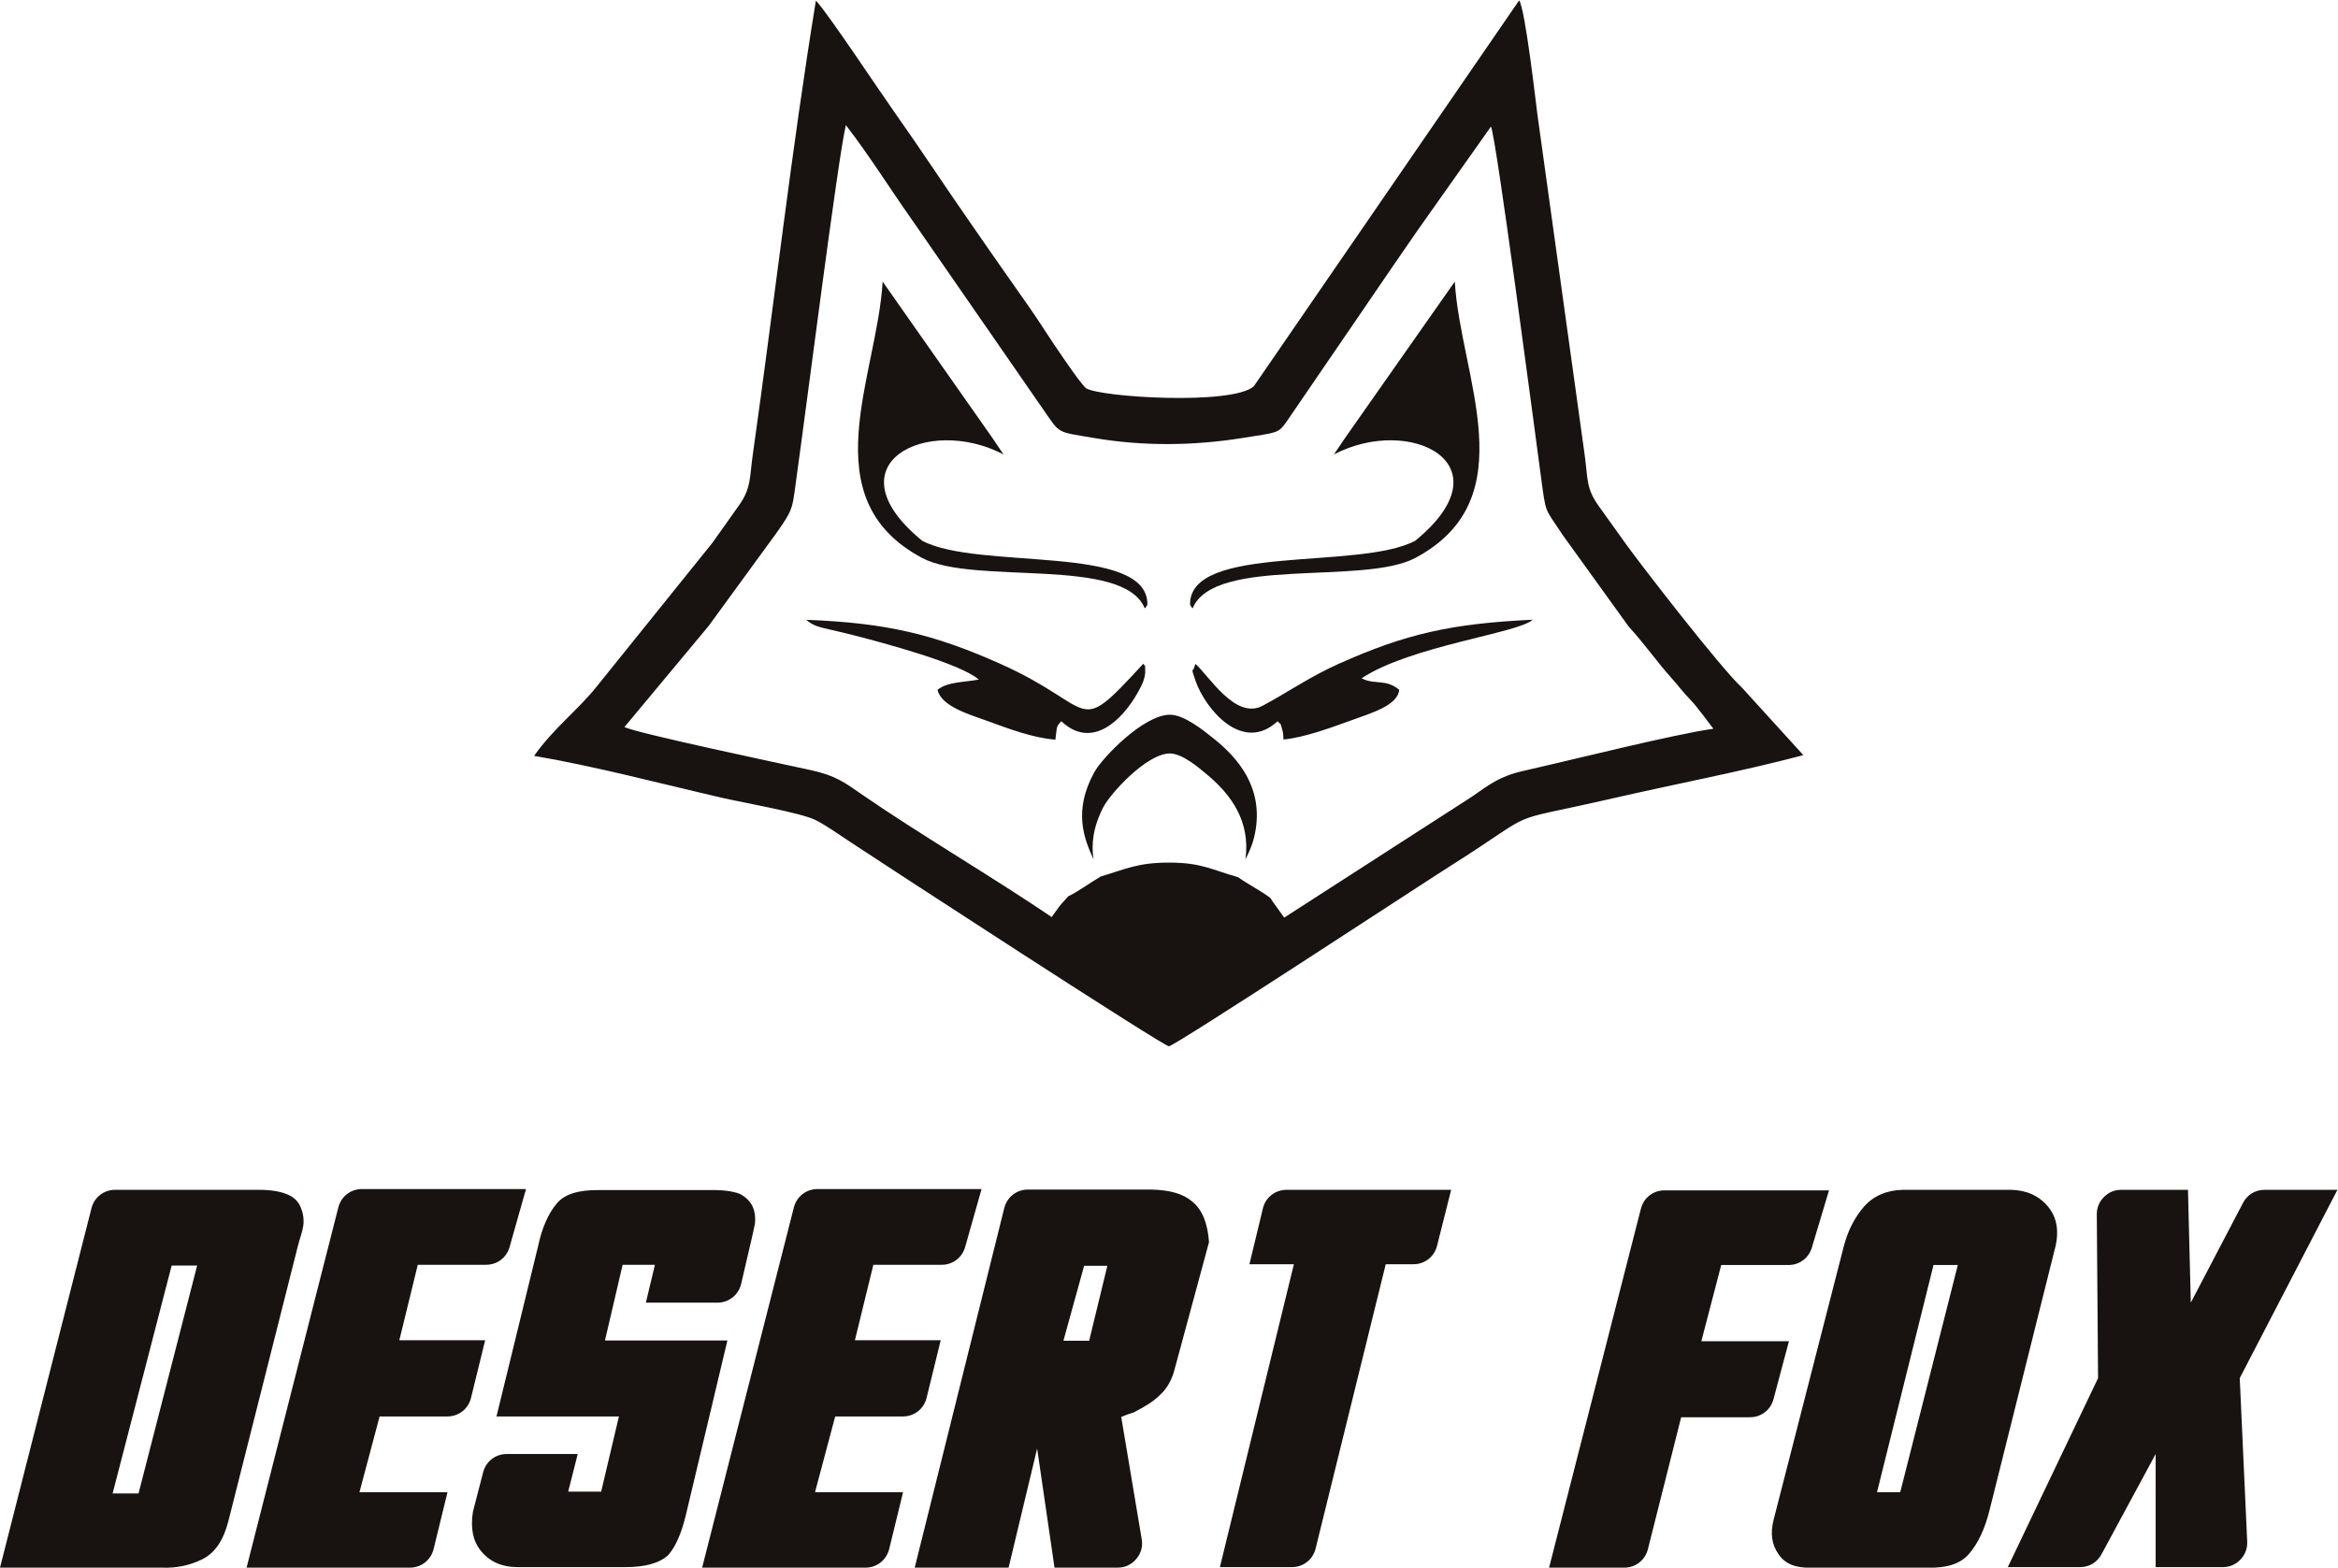
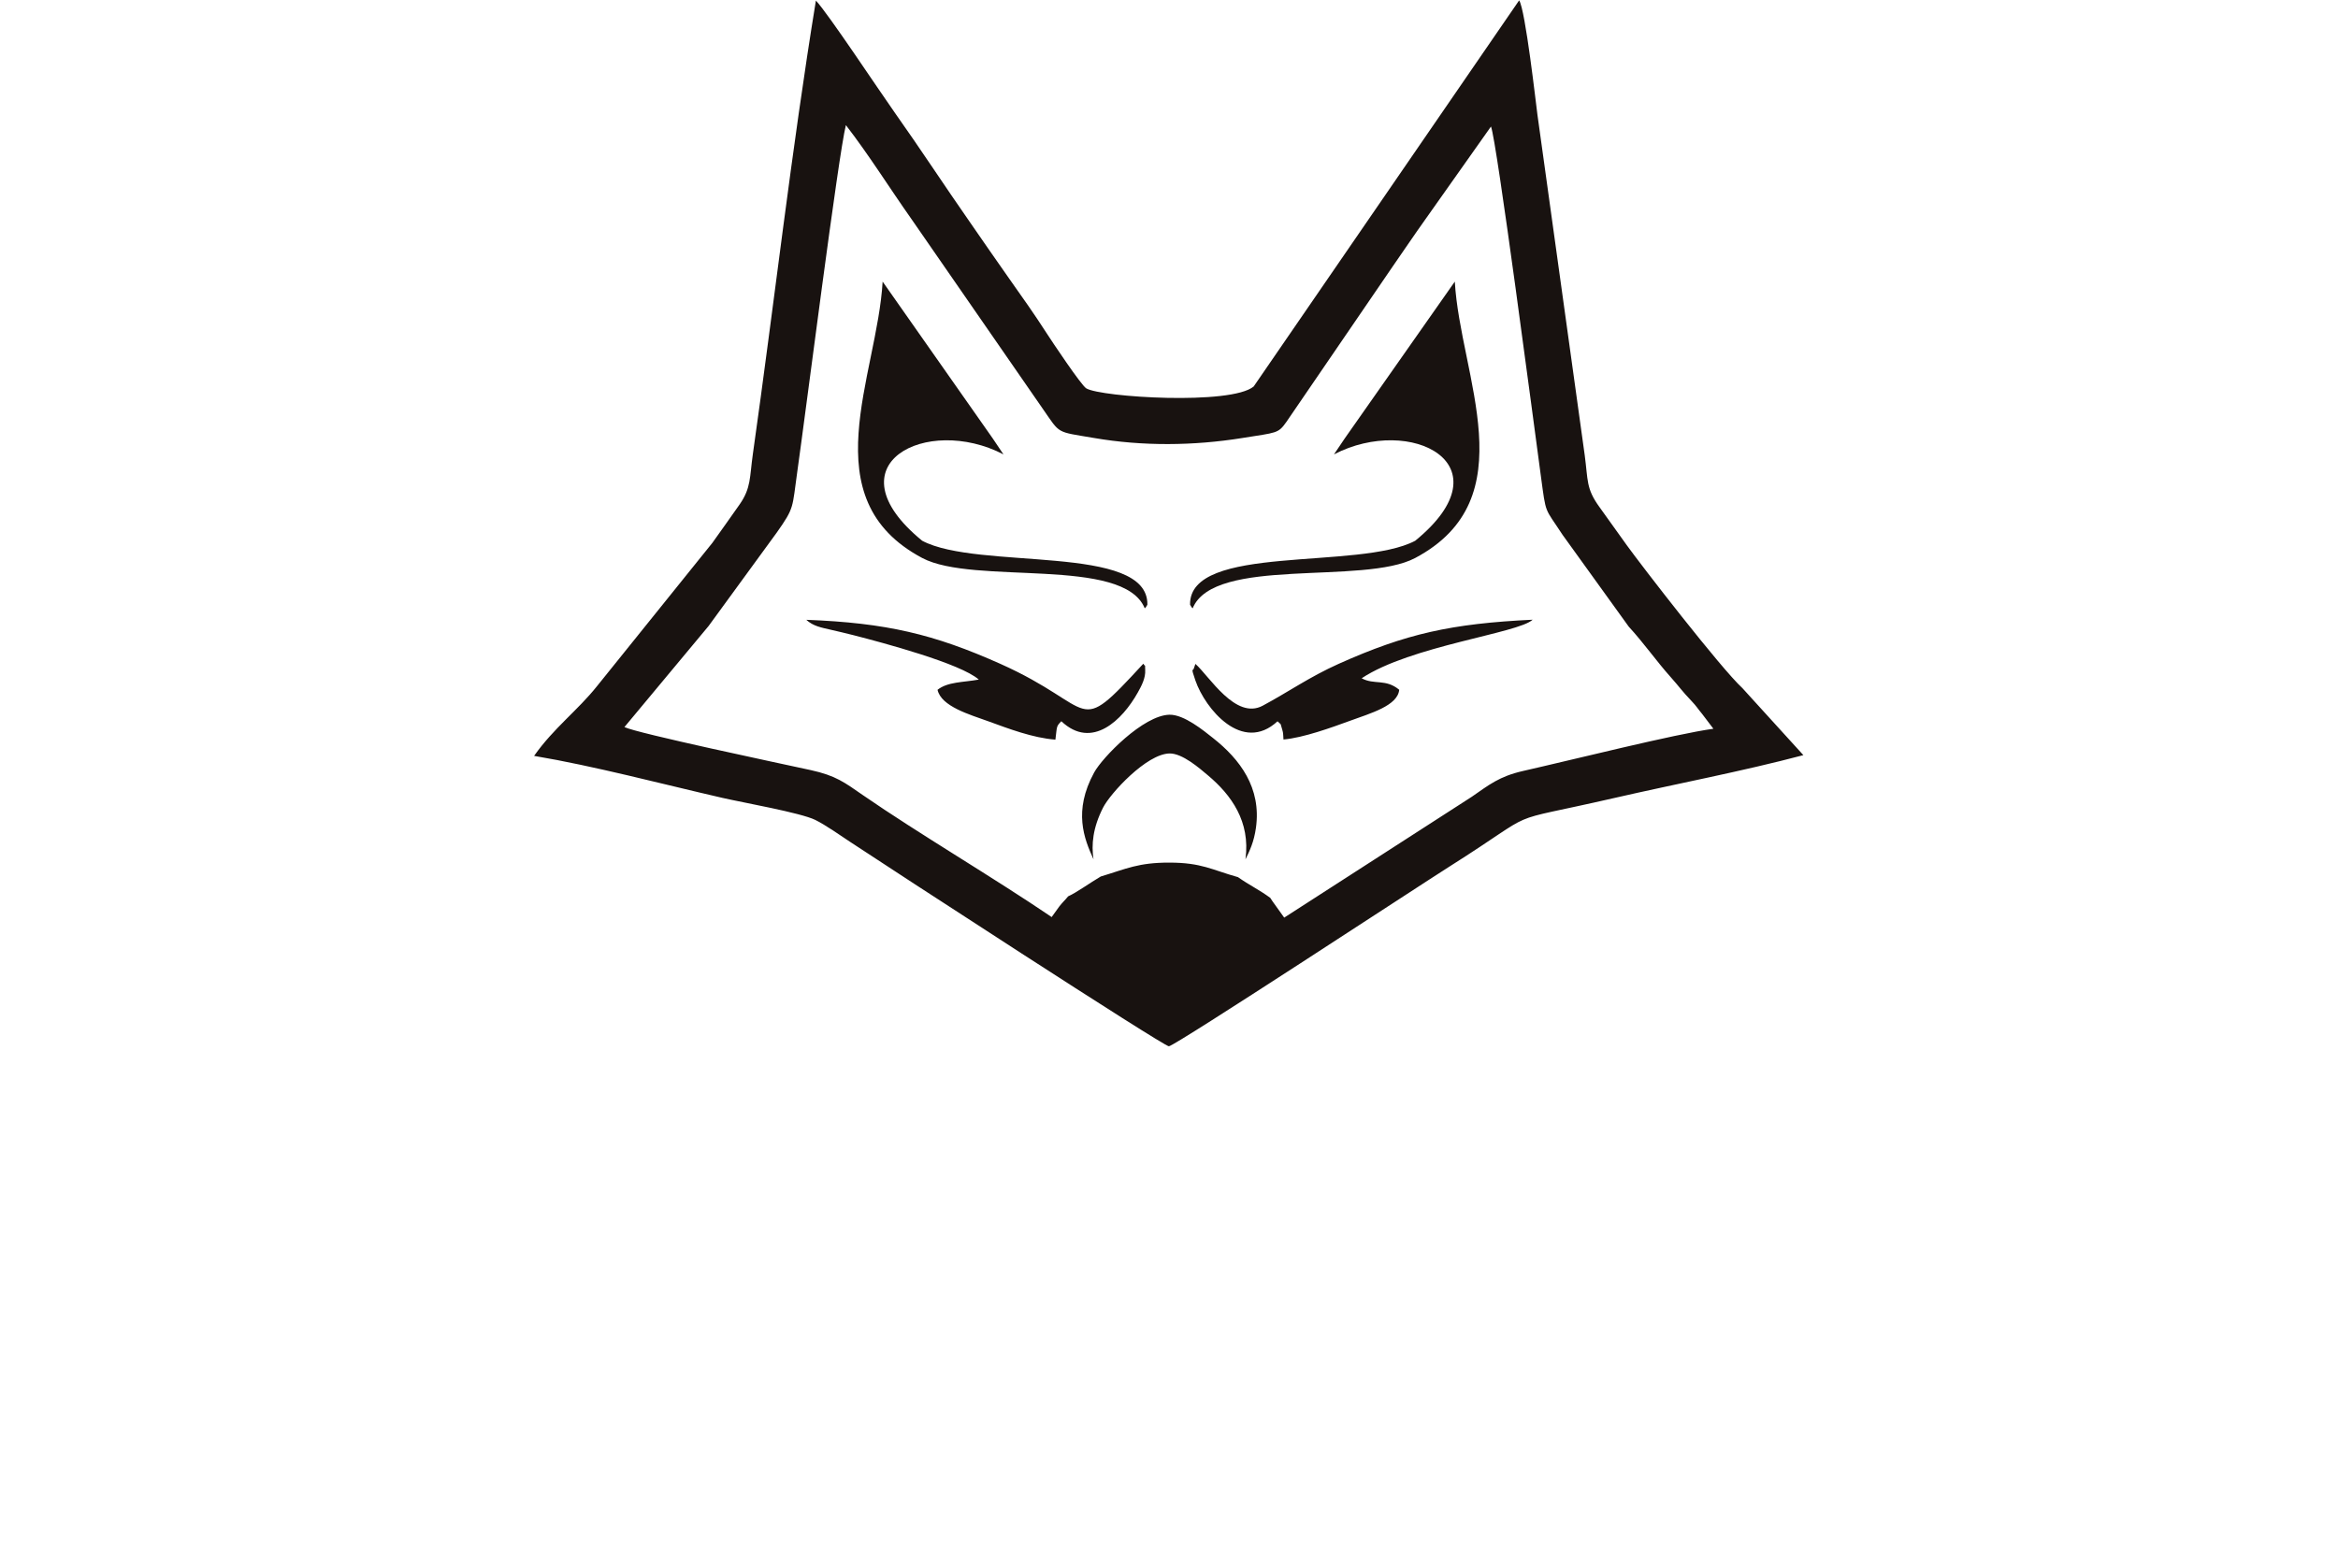
<svg xmlns="http://www.w3.org/2000/svg" version="1.1" id="svg2" xml:space="preserve" width="238.107" height="159.693" viewBox="0 0 238.107 159.693">
  <defs id="defs6" />
  <g id="g8" transform="matrix(1.333,0,0,-1.333,0,159.693)">
    <g id="g10" transform="scale(0.1)">
      <path d="m 408.051,620.379 c 45.949,-7.738 97.191,-21.359 143.879,-32.09 15.601,-3.59 59.711,-11.348 70.89,-16.82 7.789,-3.797 19.539,-12.071 26.93,-16.969 27.852,-18.469 239.43,-156.238 243.293,-156.031 4.75,0.281 191.357,122.781 214.427,137.383 73.14,46.25 35.5,31.617 125.45,52.25 47.64,10.937 97.71,20.359 144.87,32.839 l -46.57,51.2 c -16.53,15.211 -77.19,93.738 -88.31,109.179 -7.51,10.379 -13.48,18.86 -21.03,29.36 -10.16,14.039 -8.58,20.261 -11.12,39.281 l -36.15,260.349 c -1.05,7.72 -9.21,80.32 -13.97,87.41 L 957.832,902.672 c -17.32,-14.481 -116.48,-8.231 -127.902,-1.461 -3.828,2.277 -26.239,35.859 -30.348,42.25 -9.199,14.277 -18.473,27.41 -28.562,41.641 -10.348,14.558 -19.321,27.828 -29.688,42.678 -20.102,28.8 -37.66,55.81 -58.039,84.59 -11.82,16.7 -50.73,75.44 -59.934,85.18 -18.589,-113.7 -31.898,-231.671 -48.187,-346.679 -2.492,-17.652 -1.289,-25.621 -9.981,-38.18 -7.14,-10.3 -13.859,-19.48 -20.949,-29.543 L 456.191,673.75 c -14.871,-18.691 -33.109,-32.02 -48.14,-53.371 m 503.14,112.742 -0.859,0.957 -1.109,1.801 c -0.922,46.949 129.187,26.109 172.017,48.891 71.5,58.378 -3.63,96.511 -62.07,66 2.59,3.73 5.3,7.781 8.23,12.21 l 84.08,119.821 c 4.15,-72.41 54.99,-165.903 -30.24,-211.192 -39.57,-21.019 -153.74,1.512 -170.049,-38.488 m -36.589,0 0.91,0.957 1.09,1.801 c 0.91,46.949 -129.172,26.109 -172.032,48.891 -71.488,58.378 3.641,96.511 62.09,66 -2.578,3.73 -5.301,7.781 -8.211,12.21 L 674.34,982.801 c -4.149,-72.41 -54.988,-165.903 30.23,-211.192 39.551,-21.019 153.762,1.512 170.032,-38.488 m 76.929,-191.832 c 3.219,6.52 6.512,13.27 8.039,24.25 4.2,30.43 -12.129,52.16 -32.84,68.5 -7.058,5.582 -22.07,18 -33.23,17.789 -20,-0.398 -51.289,-32.656 -57.578,-44.18 -16.121,-29.546 -7.652,-50.546 -0.473,-66.308 -1.707,11.039 -0.597,24.09 7.403,39.68 5.55,10.769 33.058,40.851 50.648,41.21 9.813,0.2 23.043,-11.39 29.223,-16.601 18.187,-15.231 32.597,-35.508 28.867,-63.899 z M 873.5,690.809 c -53.258,-57.84 -34.078,-33.637 -109.398,-0.02 -50.59,22.57 -86.879,31.231 -148.09,33.57 5.398,-4.949 11.558,-5.91 18.508,-7.55 5.929,-1.379 11.382,-2.618 17.5,-4.188 22.562,-5.781 82.082,-21.691 95.781,-33.941 -12.09,-2.18 -23.75,-1.629 -31.512,-7.809 2.82,-12.769 24.551,-18.891 38.852,-24.082 15.359,-5.578 33.922,-12.711 51.199,-14 1.332,10.301 0.519,9.941 4.531,14.063 23.422,-22.102 46.711,1.027 58.379,21.886 2.891,5.172 6.07,11.09 5.691,17.332 -0.339,5.578 0.602,1.442 -1.441,4.739 m 39.813,-0.149 -1.063,-2.988 c -0.559,-3.152 -2.848,1.488 1.09,-9.801 7.5,-21.551 35.793,-55.949 62.703,-31.062 3.687,-3.661 1.617,-0.348 3.617,-6.399 0.903,-2.672 0.66,-4.871 0.93,-7.519 15.293,1.328 37.02,9.257 50.6,14.218 16.01,5.852 36.65,11.59 37.82,23.789 -10.34,8.641 -19.15,3.551 -28.69,8.782 37.42,24.82 119.71,34.41 130.63,44.75 -62.06,-2.989 -96.59,-10.621 -148.15,-33.7 -22.33,-10.011 -38.269,-21.378 -58.058,-32 -20.801,-11.16 -40.941,22.7 -51.429,31.93 m 57.148,-178.75 c -8.801,6.418 -15.828,9.61 -24.648,15.801 -19.993,5.598 -27.68,11.078 -52.411,11.109 -23.73,0.032 -32.691,-4.679 -52.429,-10.621 -8.571,-5.051 -18.493,-12.301 -24.922,-15.168 -2.571,-3.191 -4.258,-4.48 -6.891,-7.922 l -5.687,-7.91 c -44.141,30.039 -101.75,63.832 -144.203,93.172 -13.848,9.559 -20.571,14.938 -40.028,19.168 -25.359,5.52 -132,28.012 -142.179,32.84 l 64.289,77.211 52.078,71.398 c 13.703,19.34 11.781,18.883 15.64,46.071 6.653,46.992 31.512,243.111 37.2,265.321 17.781,-23.05 32.992,-47.53 49.902,-71.52 L 796.66,885.66 c 13.75,-19.75 9.742,-17.301 39.262,-22.371 37.09,-6.359 75.98,-5.988 113.148,-0.019 26.61,4.281 27.352,3.308 33.7,12.25 l 81.07,118.57 c 8.86,12.75 16.27,23.83 25.15,36.29 l 50.13,70.93 c 4.34,-10.28 32.99,-229.298 38.15,-267.322 4.05,-29.918 2.59,-23.277 16.57,-44.726 l 50.54,-70.133 c 11.52,-12.52 21.42,-26.707 31.88,-38.367 7.14,-8.024 8.39,-10.383 16.31,-18.703 3.61,-3.758 4.68,-5.821 7.87,-9.61 l 8.61,-11.34 c -29.18,-3.988 -108.12,-23.847 -145.36,-32.25 -18.22,-4.129 -26.14,-10.679 -39.27,-19.75 L 981.141,496.781 c -3.301,4.828 -9.418,12.879 -10.68,15.129" style="fill:#181210;fill-opacity:1;fill-rule:nonzero;stroke:none" id="path12" />
-       <path d="m 1533.98,0.449 68.96,144.43 -0.97,125.09 c -0.02,5.148 1.8,9.629 5.44,13.277 3.62,3.672 8.07,5.524 13.25,5.524 h 50.97 l 2.16,-86.223 39.87,76.211 c 3.26,6.308 9.36,10.012 16.52,10.012 h 55.64 l -74.64,-143.891 5.7,-124.918 c 0.21,-5.281 -1.51,-9.922 -5.17,-13.73 -3.65,-3.852 -8.21,-5.781 -13.47,-5.781 h -51.3 V 86.891 L 1605.55,10.25 c -3.36,-6.199 -9.38,-9.801 -16.41,-9.801 z M 1383.36,0.051 C 1371.78,-0.328 1363.61,3.102 1358.85,10.27 c -5.17,7.231 -6.44,15.91 -3.87,26.07 l 53.77,209.578 c 3.1,11.699 8.18,21.719 15.3,29.941 7.43,8.368 17.38,12.649 29.89,12.911 h 82.53 c 11.9,-0.262 21.39,-4.543 28.3,-12.911 7.12,-8.601 8.68,-19.742 4.87,-33.371 L 1520.09,44.219 c -3.64,-14.668 -8.94,-25.918 -16.01,-33.949 -6.32,-7.168 -16.53,-10.598 -30.65,-10.219 z M 1477.22,231.309 1434.05,57.719 h 17.75 l 43.98,173.59 z M 1183.51,0.051 1253.66,274.34 c 2.12,8.379 9.43,14.027 18.05,14.027 h 125.66 l -13.1,-43.769 c -2.42,-8.02 -9.5,-13.289 -17.89,-13.289 h -51.36 l -15.18,-58.239 h 66.92 l -11.78,-44.23 c -2.2,-8.289 -9.43,-13.86 -18,-13.86 h -52.56 L 1259.01,14.16 C 1256.9,5.762 1249.57,0.051 1240.92,0.051 Z M 987.031,0.449 H 932.012 L 988.539,231.898 H 954.57 l 10.27,42.579 c 2.019,8.5 9.39,14.293 18.121,14.293 h 125.729 l -10.77,-42.75 c -2.1,-8.422 -9.42,-14.122 -18.08,-14.122 h -21.13 L 1005.14,14.648 C 1003.04,6.219 995.73,0.449 987.031,0.449 M 698.852,0.051 767.27,274.84 c 2.089,8.398 9.421,14.129 18.109,14.129 h 94.16 c 14.16,-0.262 24.531,-3.281 31.27,-9.102 7.57,-6.039 11.851,-16.39 12.89,-31.058 L 897.301,151.27 c -1.571,-6.192 -4.27,-11.59 -8.09,-16.2 -3.371,-3.75 -7.109,-6.98 -11.199,-9.679 -4.133,-2.551 -8.032,-4.801 -11.793,-6.711 -3.867,-1.2 -7.028,-2.301 -9.59,-3.489 L 872.281,21.789 C 873.199,16.191 871.789,11 868.109,6.672 864.43,2.328 859.551,0.051 853.859,0.051 H 805.66 L 792.379,91.102 770.578,0.051 Z M 828.262,230.699 812.461,173.441 h 19.668 l 13.891,57.258 z M 536.441,0.051 606.52,275.309 c 2.14,8.379 9.429,14.05 18.089,14.05 h 125.313 l -12.551,-44.3 c -2.312,-8.141 -9.473,-13.571 -17.941,-13.571 H 667.238 L 653.16,173.852 h 65.559 L 707.922,129.801 C 705.852,121.328 698.5,115.59 689.801,115.59 H 638.09 L 622.68,57.719 h 67.269 L 679.34,14.289 C 677.27,5.852 669.93,0.051 661.23,0.051 Z M 411.121,245.777 c 2.957,13.891 7.688,24.782 14.289,32.582 5.781,7.039 16.578,10.457 32.379,10.207 h 83.52 c 10.281,0.25 18.25,-0.718 23.91,-2.878 4.851,-2.579 8.222,-6 10,-10.219 1.582,-3.742 2.043,-7.832 1.582,-12.36 -1.051,-5.269 -2.11,-9.953 -3.09,-14.113 l -7.449,-32.027 c -1.992,-8.539 -9.403,-14.422 -18.16,-14.422 h -54.653 l 6.93,28.941 h -24.688 l -13.5,-57.859 h 93.547 L 523.949,40.039 C 520.59,26.121 516.109,15.93 510.43,9.539 503.73,3.469 492.879,0.449 477.852,0.449 h -82.133 c -12.258,0 -21.66,4.141 -28.379,12.512 -6.059,7.488 -8.031,17.449 -5.988,29.938 l 7.769,30.023 c 2.141,8.316 9.438,13.969 18.051,13.969 h 54.207 l -7.277,-28.762 h 25.187 l 13.57,57.461 H 379.32 Z M 188.391,0.051 258.48,275.309 c 2.129,8.379 9.43,14.05 18.079,14.05 h 125.312 l -12.551,-44.3 c -2.3,-8.141 -9.48,-13.571 -17.949,-13.571 H 319.18 l -14.078,-57.636 h 65.57 l -10.813,-44.051 c -2.05,-8.473 -9.41,-14.211 -18.121,-14.211 H 290.02 L 274.629,57.719 h 67.269 L 331.281,14.289 C 329.219,5.852 321.871,0.051 313.172,0.051 Z m -63.981,0 H 0 L 69.891,274.719 c 2.129,8.39 9.43,14.051 18.07,14.051 H 197.879 c 9.871,0 17.492,-1.454 22.961,-4.071 4.859,-2.351 7.469,-5.703 9.031,-9.621 1.551,-3.941 2.609,-8.441 1.777,-14.101 -0.679,-4.489 -2.617,-9.411 -4.089,-15.2 L 174.512,35.75 C 170.898,21.5 164.531,11.398 154.5,6.43 144.449,1.512 134.281,-0.328 124.41,0.051 M 131.141,230.898 86.039,56.75 H 105.84 l 44.769,174.148 h -19.468" style="fill:#181210;fill-opacity:1;fill-rule:nonzero;stroke:none" id="path14" />
    </g>
  </g>
</svg>